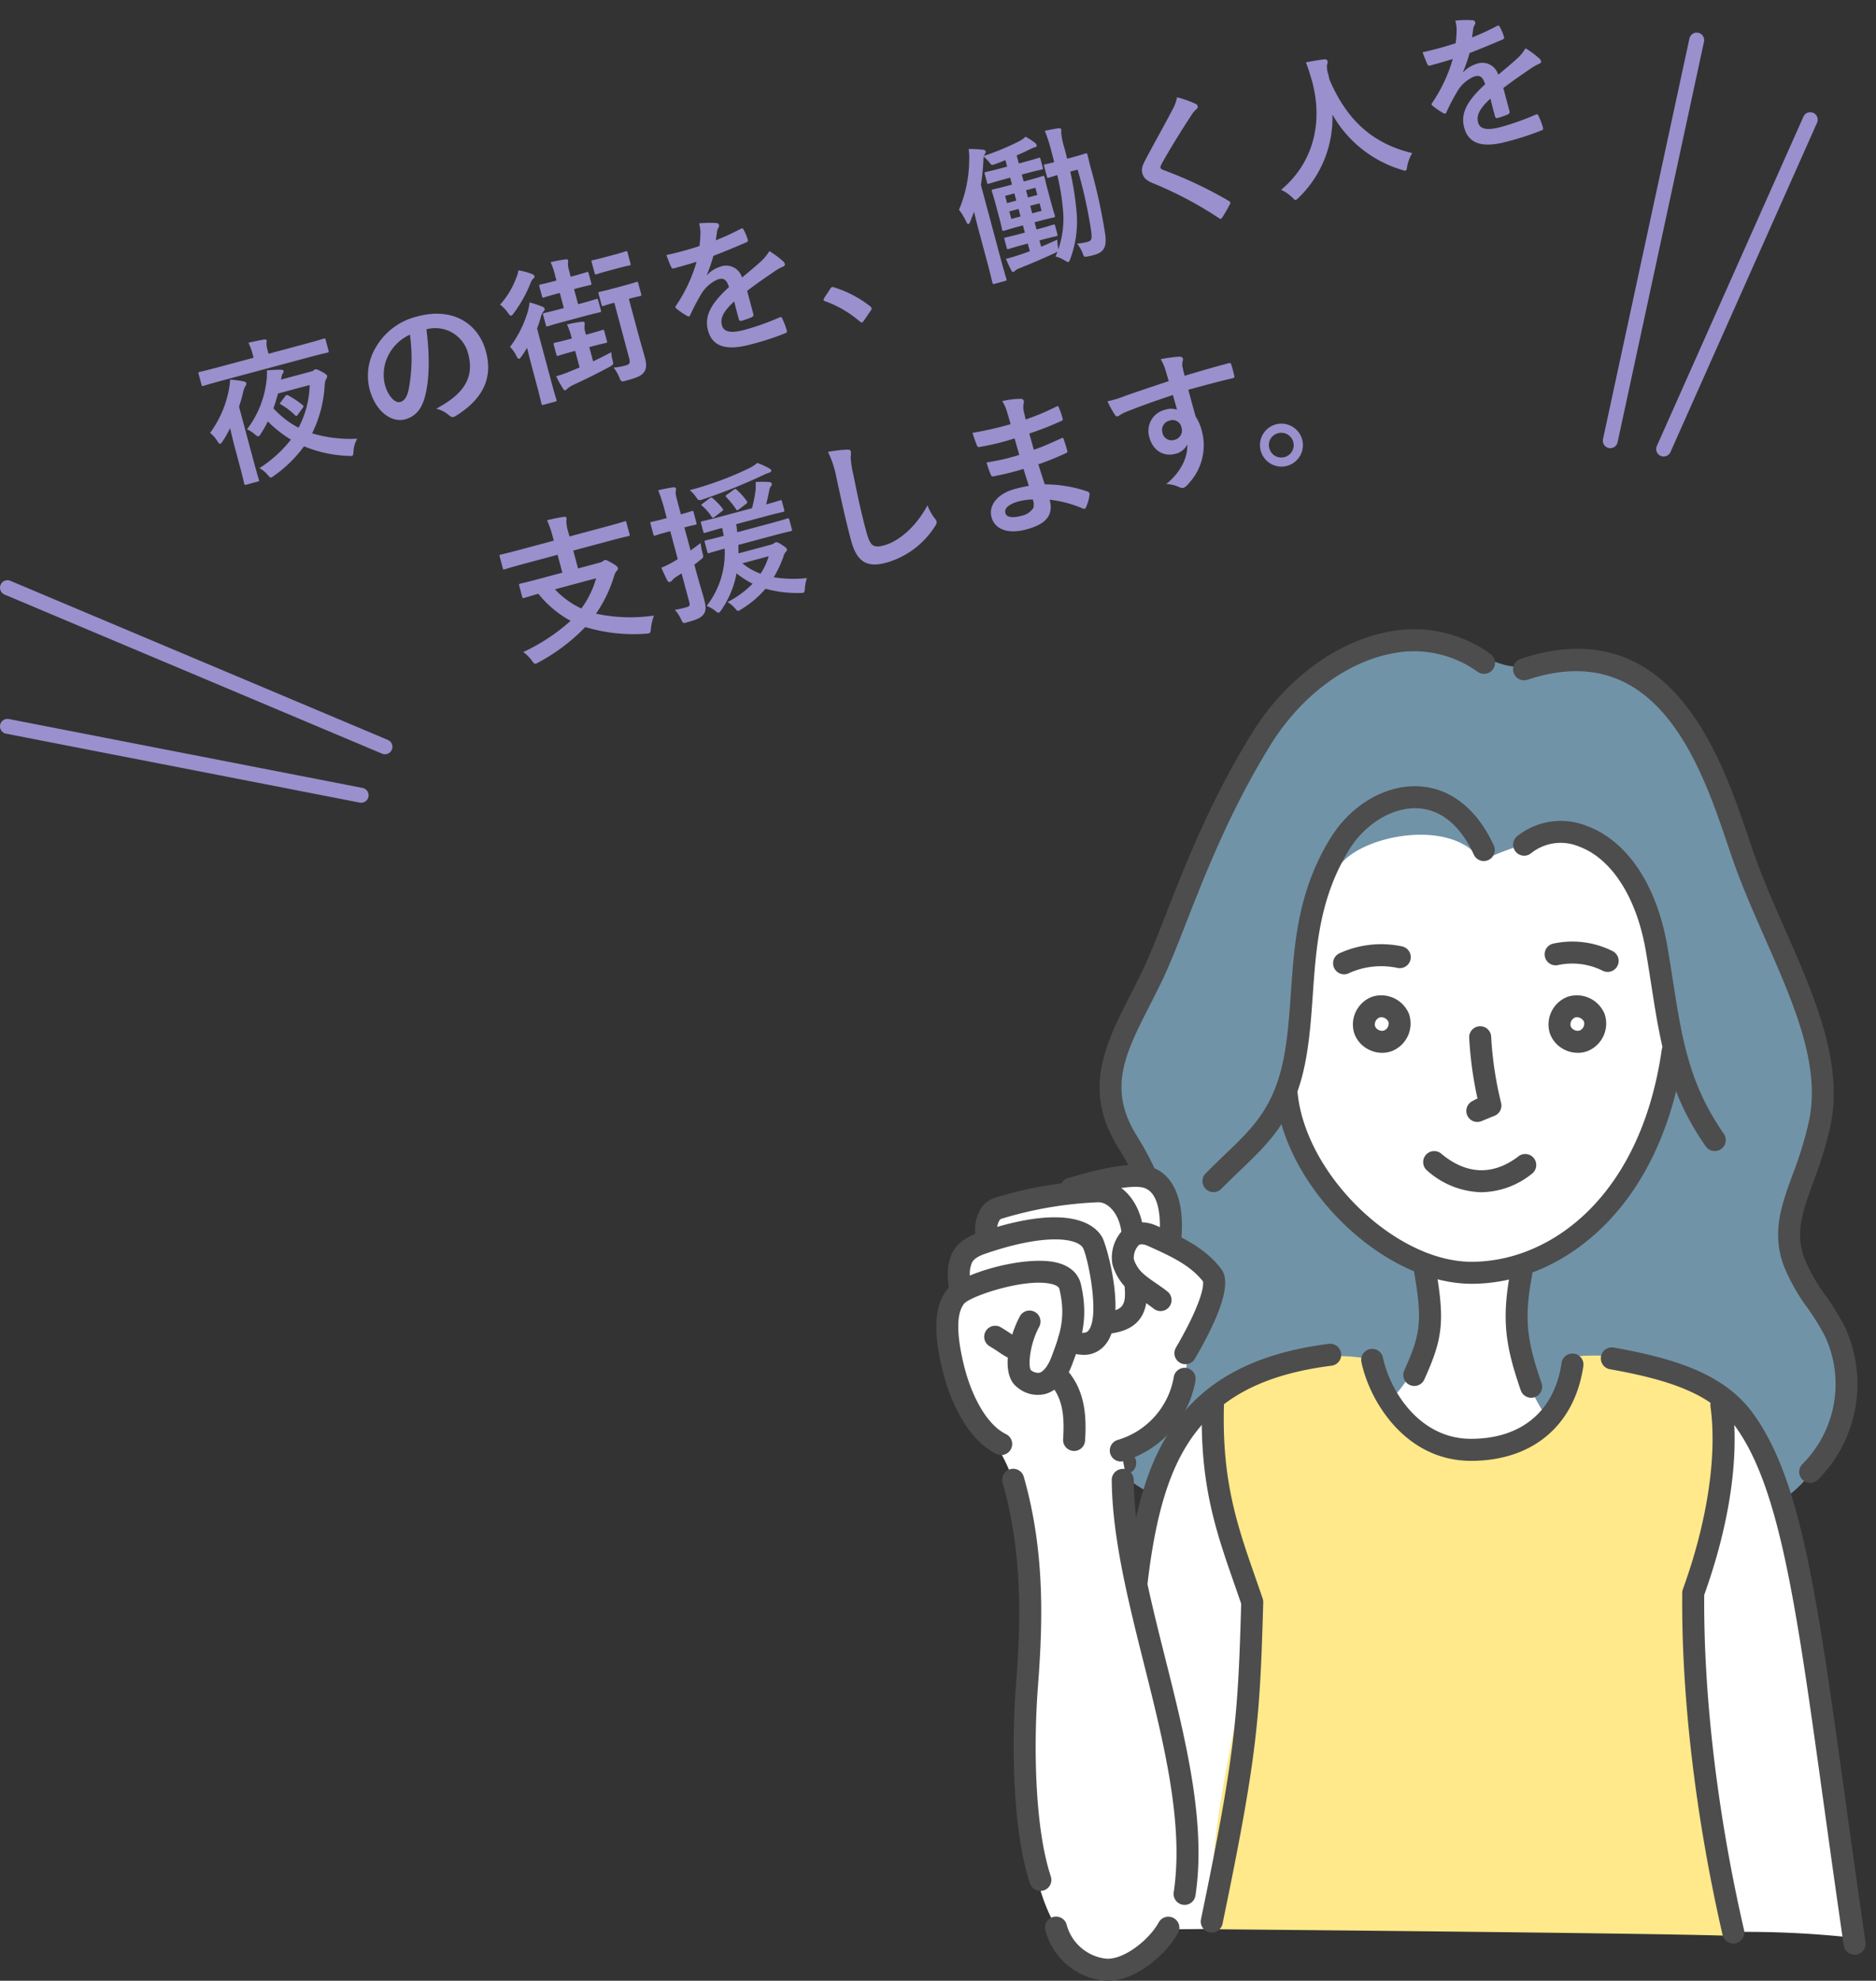
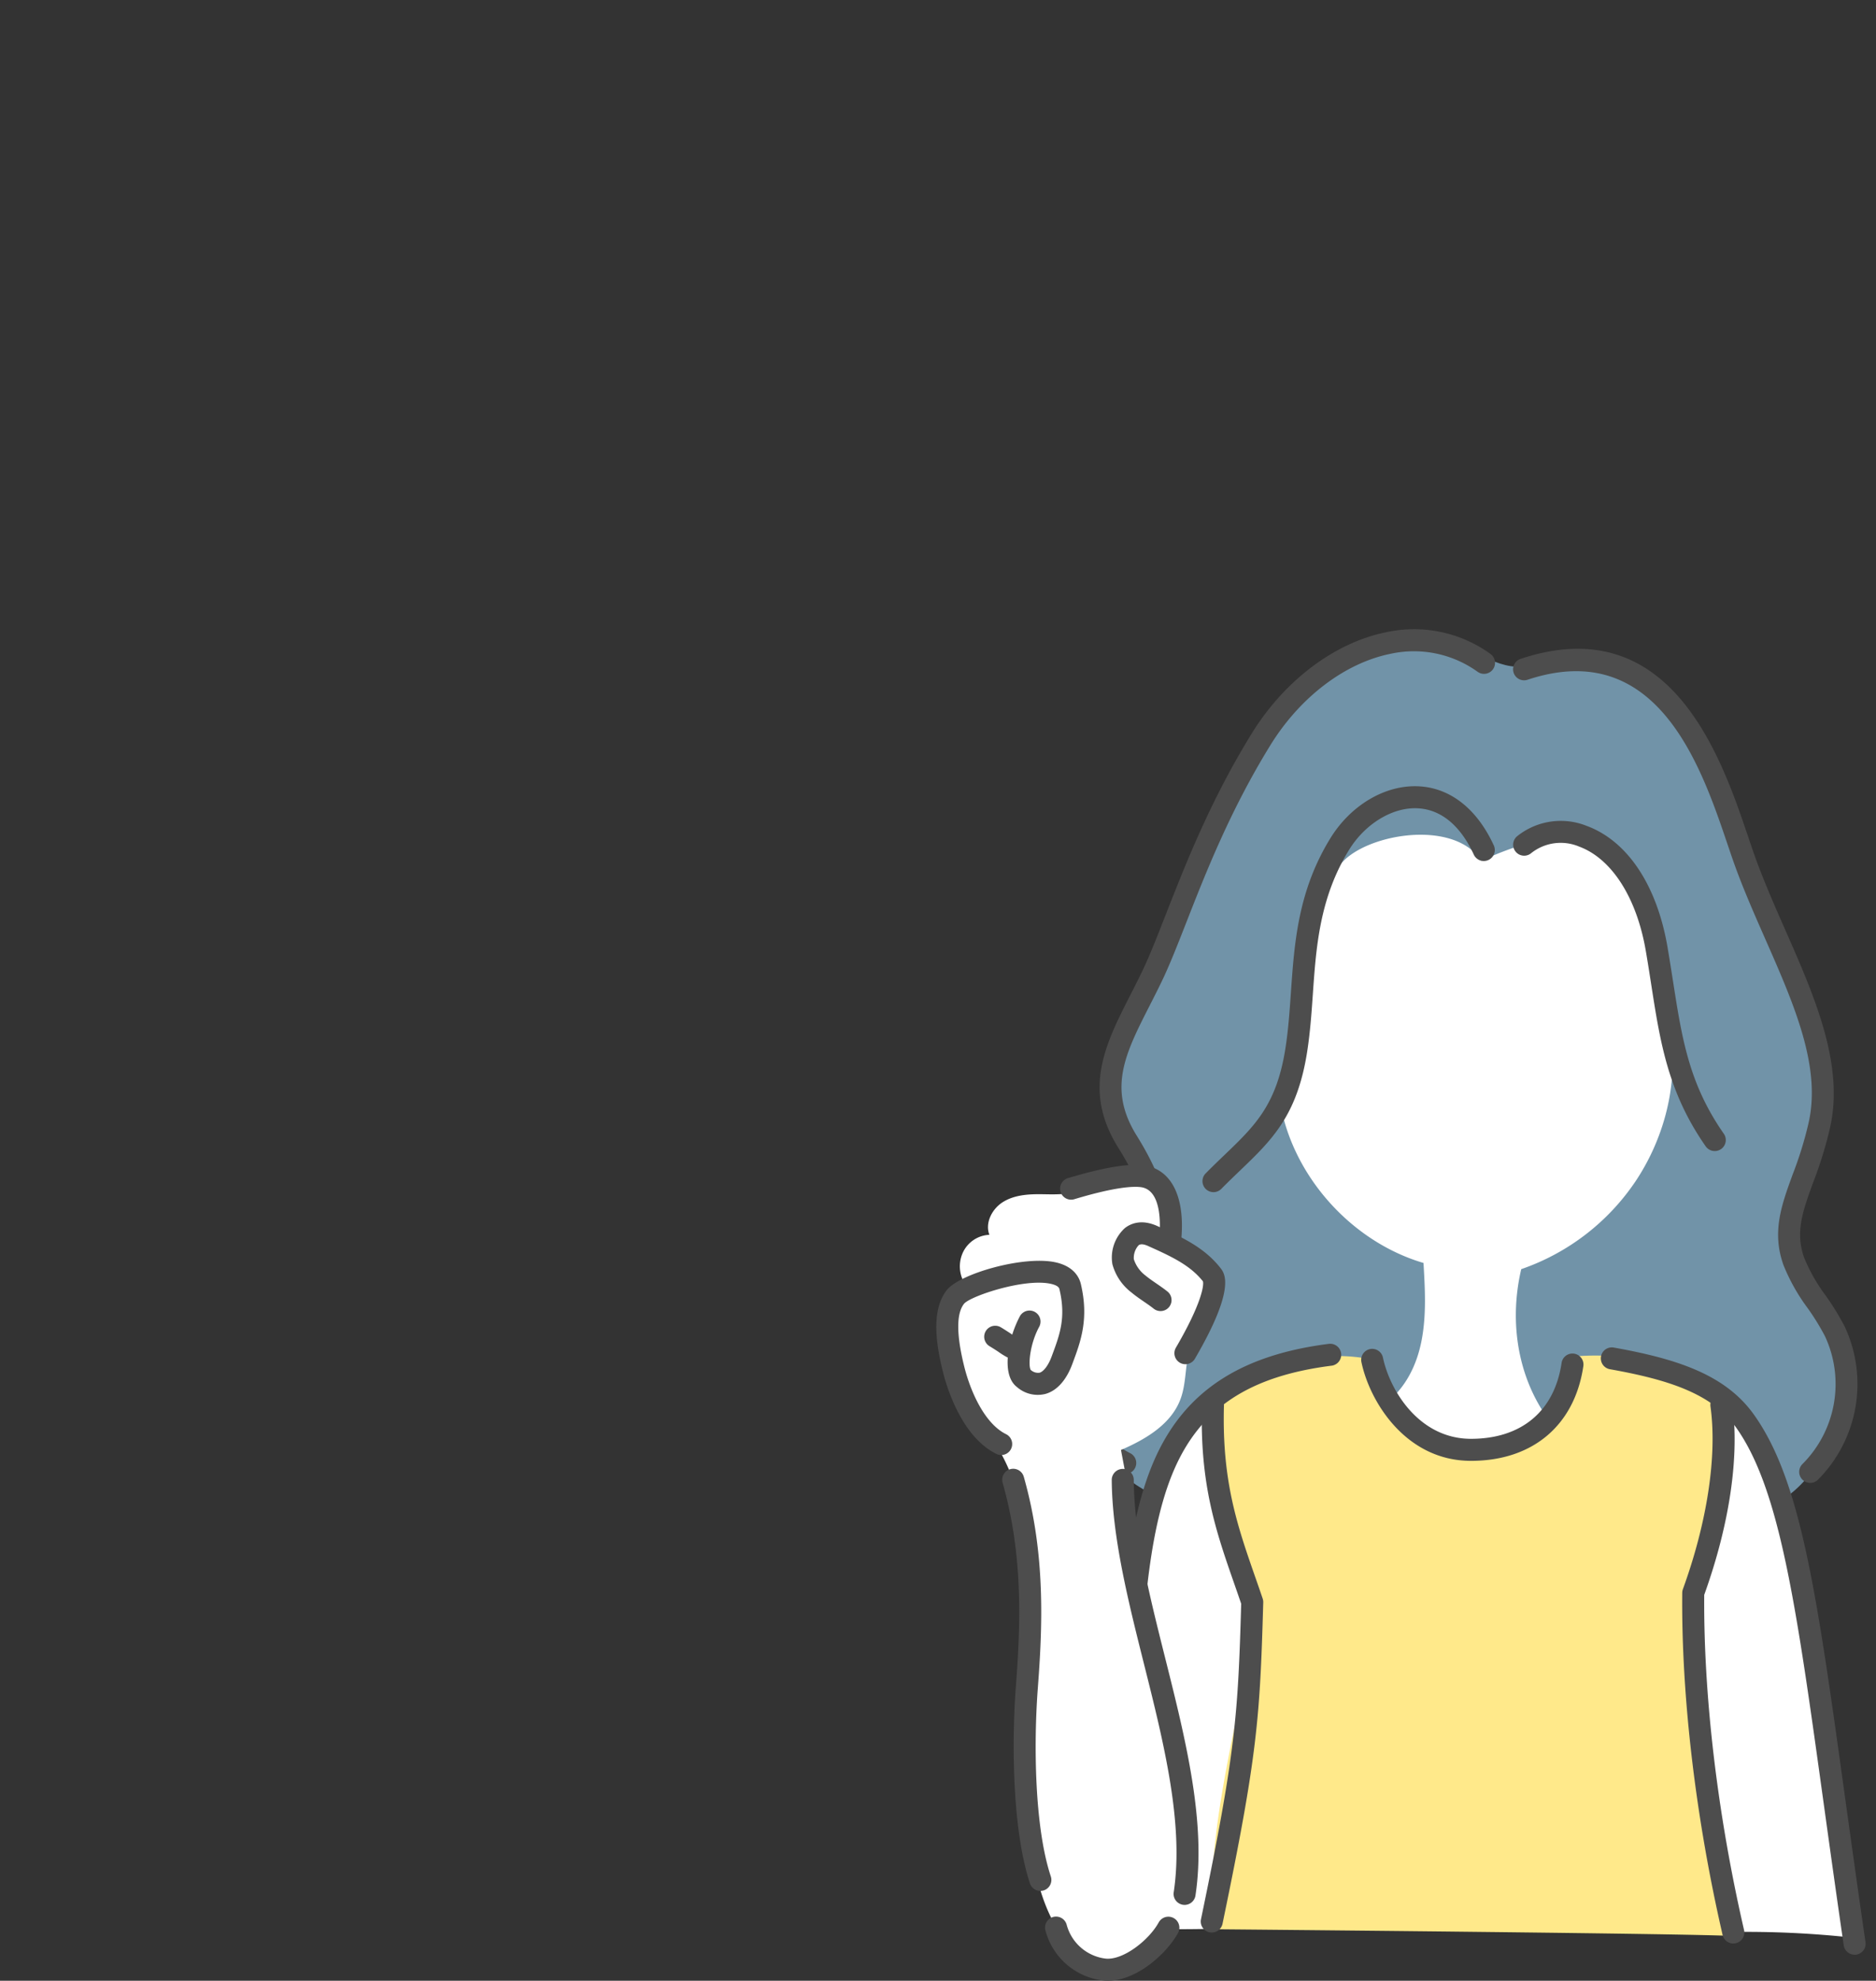
<svg xmlns="http://www.w3.org/2000/svg" width="377.448" height="398.383">
  <rect width="100%" height="100%" fill="#333333" stroke="none" />
  <path d="M357.13 302.523c8.8-4.792 13.446-15.346 13.123-25.363s-4.93-19.475-10.9-27.527c-1.629-7.781 4.176-15.337 6.238-23.084 1.949-7.321.474-15.157-2.155-22.262s-6.379-13.746-9.187-20.782c-4.283-10.728-6.371-22.346-11.841-32.522s-15.74-19.065-27.25-18.1c-3.748.314-7.464 1.653-11.185 1.1-2.924-.436-5.537-2-8.3-3.066-10.203-3.941-22.154-.643-30.771 6.096s-14.394 16.448-19.041 26.351-8.383 20.267-13.947 29.684c-4.082 9.222-8.558 19.134-6.754 29.1 1.526 8.426 7.439 15.841 7.6 24.4.259 13.847-14.5 25.08-12.874 38.835.87 7.383 7.074 13.809 14.91 16.231l96.574 5.037c9.338.487 18.851-.366 25.76-4.127" fill="#7193a8" />
  <path d="M298.032 173.116c-5.925-9.152-26.111-4.87-29.153 2.08-2.628 6-6.293 11.346-6.927 15.857-1.67 11.848.684 17.812-4.669 28.829 1.867 15.76 14.2 29.749 29.123 34.135.3 5.092.588 10.243-.324 15.26s-3.161 9.971-7.76 13.354a20.061 20.061 0 0 0 15.931 13.343 19.393 19.393 0 0 0 18.79-8.621c-7.148-8.3-9.732-20.3-6.973-32.09a45.606 45.606 0 0 0 23.048-17.748c5.469-8.218 8.139-18.263 7.223-27.285-.16-7.244-.325-14.528-1.673-21.646s-5.2-11.534-10.329-16.657c-6.3-6.3-17.474-2.81-26.306 1.188M248.967 387.78q-12.485.5-24.98-.051c1.353-19.381 2.385-38.429 3.417-57.475.473-8.713.954-17.494 3.128-25.944s6.183-16.652 13.3-22.49a150.627 150.627 0 0 0 4.25 26.753 118.529 118.529 0 0 1 2.847 12.391 85.113 85.113 0 0 1 .335 15.017c-.62 16.882-1.239 33.765-2.3 51.8M372.647 389.703a196.937 196.937 0 0 0-24.464-1.123 187.69 187.69 0 0 1-6.949-65.624 143.147 143.147 0 0 0 5.761-42.106c5.55 7.041 9.191 15.431 11.655 24.05s3.8 17.516 5.125 26.382c2.88 19.213 5.758 38.427 8.871 58.427" fill="#fff" />
  <path d="M275.927 273.42c-11.523-2.351-24.116 1.469-31.688 10.3a61.245 61.245 0 0 0 8.889 40.01c-3.685 21.267-10.269 42.72-9.324 64.29 0 0 104.18.919 105.455 1.429a412.614 412.614 0 0 1-9.406-67.672c4.706-13.145 7.065-27.128 6.3-40.3-3.557-3.906-8.551-6.271-13.682-7.525a50.812 50.812 0 0 0-15.2-1.175 20.929 20.929 0 0 1-30.687 17.151 19.961 19.961 0 0 1-10.657-16.508" fill="#ffe98a" />
-   <path d="M296.066 258.204c-17.529 0-37.4-19.063-39.372-37.77a2.213 2.213 0 1 1 4.4-.465c1.734 16.431 19.708 33.809 34.972 33.809 15.982 0 34.011-13.165 38.263-42.574a2.213 2.213 0 1 1 4.38.634c-2.106 14.563-7.74 26.665-16.295 35-7.525 7.33-16.883 11.367-26.348 11.367" fill="#4d4d4d" />
  <path d="M364.212 298.246a2.214 2.214 0 0 1-1.548-3.8 22.757 22.757 0 0 0 4.523-25.684 48.011 48.011 0 0 0-3.516-5.7 38.606 38.606 0 0 1-4.838-8.617c-2.38-6.651-.41-12.045 1.87-18.29a75.213 75.213 0 0 0 3.132-10.1c2.69-11.4-2.832-23.945-8.678-37.224-2.282-5.182-4.642-10.541-6.512-15.889-.344-.984-.7-2.047-1.083-3.169-5.29-15.611-14.137-41.753-40.258-33.044a2.214 2.214 0 0 1-1.4-4.2c30.301-10.105 40.414 19.776 45.846 35.833.375 1.109.73 2.155 1.07 3.126 1.811 5.186 4.136 10.464 6.383 15.567 5.883 13.362 11.968 27.18 8.943 39.988a79.907 79.907 0 0 1-3.29 10.642c-2.148 5.883-3.7 10.134-1.859 15.282a34.693 34.693 0 0 0 4.329 7.613 52.076 52.076 0 0 1 3.827 6.232 27.291 27.291 0 0 1-5.392 30.808 2.209 2.209 0 0 1-1.548.631M226.398 296.464a2.209 2.209 0 0 1-1-.239c-12.049-6.1-8-16.871-6.674-20.407a43.592 43.592 0 0 1 5.184-9.106 60.111 60.111 0 0 0 3.487-5.513c6.376-11.915 3.744-20.558-2.569-30.633-7.04-11.531-2.371-20.688 2.572-30.388.789-1.548 1.6-3.15 2.4-4.8 1.469-3.051 2.992-6.938 4.757-11.44 4.009-10.226 9-22.959 17.266-36.371 6.589-10.689 16.715-18.321 27.081-20.408a26.26 26.26 0 0 1 20.97 4.36 2.213 2.213 0 0 1-2.575 3.6 21.961 21.961 0 0 0-17.522-3.622c-9.186 1.854-18.228 8.728-24.188 18.4-8.058 13.066-12.971 25.591-16.912 35.656-1.8 4.585-3.351 8.542-4.89 11.744-.815 1.7-1.644 3.321-2.444 4.892-4.927 9.669-8.487 16.654-2.747 26.045 8.216 13.119 9 23.281 2.705 35.054a64.806 64.806 0 0 1-3.731 5.921 39.741 39.741 0 0 0-4.7 8.165c-2.067 5.5-2.948 11.116 4.529 14.9a2.214 2.214 0 0 1-1 4.189" fill="#4d4d4d" />
  <path d="M244.149 239.775a2.214 2.214 0 0 1-1.578-3.766c1.333-1.353 2.6-2.569 3.827-3.744 6.015-5.767 10.362-9.936 12.176-21.1.612-3.777.875-7.553 1.155-11.55.7-10.037 1.425-20.416 7.928-31 4.152-6.76 11.2-10.877 17.963-10.456 6.287.381 11.6 4.612 14.947 11.915a2.214 2.214 0 0 1-4.025 1.844c-2.674-5.829-6.543-9.059-11.188-9.34-5.077-.313-10.666 3.051-13.926 8.354-5.934 9.661-6.621 19.489-7.284 28.994-.272 3.921-.557 7.974-1.2 11.949-2.05 12.627-7.096 17.463-13.483 23.587-1.2 1.153-2.448 2.346-3.735 3.654a2.211 2.211 0 0 1-1.578.66M345.004 231.508a2.211 2.211 0 0 1-1.817-.943c-7.591-10.872-9.156-20.924-10.966-32.564-.338-2.166-.686-4.408-1.087-6.745-1.837-10.732-6.867-18.583-13.454-21a9.531 9.531 0 0 0-9.654 1.374 2.213 2.213 0 0 1-2.839-3.393 14.021 14.021 0 0 1 14.024-2.139c8.215 3.014 14.153 11.909 16.293 24.407.4 2.361.756 4.625 1.1 6.813 1.8 11.554 3.218 20.679 10.223 30.709a2.214 2.214 0 0 1-1.813 3.481" fill="#4d4d4d" />
-   <path d="M278.075 211.754a5.951 5.951 0 0 1-2.538-.579 5.855 5.855 0 0 1-3.071-3.363 5.967 5.967 0 0 1 3.606-7.339 6.031 6.031 0 0 1 7.42 3.472 5.968 5.968 0 0 1-3.4 7.439 5.661 5.661 0 0 1-2.017.371m1.232-2.44Zm-1.413-4.718a1.1 1.1 0 0 0-.368.059 1.523 1.523 0 0 0-.872 1.738 1.473 1.473 0 0 0 .767.782 1.428 1.428 0 0 0 1.1.072 1.516 1.516 0 0 0 .82-1.76 1.622 1.622 0 0 0-1.445-.89M317.429 211.754a5.951 5.951 0 0 1-2.538-.579 5.867 5.867 0 0 1-3.071-3.363 5.97 5.97 0 0 1 3.608-7.341 6.036 6.036 0 0 1 7.42 3.477 5.969 5.969 0 0 1-3.4 7.439 5.654 5.654 0 0 1-2.017.371m1.232-2.44Zm-1.415-4.721a1.091 1.091 0 0 0-.366.059 1.516 1.516 0 0 0-.872 1.736 1.463 1.463 0 0 0 .767.783 1.425 1.425 0 0 0 1.1.072 1.516 1.516 0 0 0 .82-1.76 1.62 1.62 0 0 0-1.445-.89M297.238 225.657a2.213 2.213 0 0 1-1.094-4.138l.616-.349a2.29 2.29 0 0 1 .509-.21 75.7 75.7 0 0 1-1.668-12.194 2.213 2.213 0 1 1 4.419-.243 71.58 71.58 0 0 0 2 13.308 2.21 2.21 0 0 1-1.307 2.576l-2.633 1.079a2.212 2.212 0 0 1-.839.166M298.081 239.793a16.988 16.988 0 0 1-10.918-4.338 2.215 2.215 0 1 1 2.839-3.4c5.055 4.228 10.412 4.41 15.495.528a2.214 2.214 0 1 1 2.685 3.52 16.567 16.567 0 0 1-10.1 3.687M323.45 195.48a2.217 2.217 0 0 1-.993-.235 13.658 13.658 0 0 0-9.024-1.133 2.213 2.213 0 0 1-.947-4.323 18.117 18.117 0 0 1 11.959 1.5 2.214 2.214 0 0 1-.995 4.193M270.43 195.957a2.214 2.214 0 0 1-.921-4.228 20.169 20.169 0 0 1 12.58-1.383 2.214 2.214 0 1 1-.94 4.327 15.7 15.7 0 0 0-9.8 1.083 2.2 2.2 0 0 1-.918.2M284.552 278.753a2.214 2.214 0 0 1-2.014-3.13c3.419-7.519 3.66-10.206 1.848-20.539a2.214 2.214 0 0 1 4.362-.763c1.973 11.256 1.646 14.715-2.179 23.134a2.214 2.214 0 0 1-2.017 1.3M308.068 281.127a2.21 2.21 0 0 1-2.093-1.493c-3.006-8.741-3.958-14.015-2.057-24.03a2.213 2.213 0 0 1 4.349.826c-1.7 8.965-1.019 13.3 1.894 21.764a2.215 2.215 0 0 1-2.093 2.933" fill="#4d4d4d" />
  <path d="M295.964 293.817c-13.091 0-20.352-11.848-22.038-19.813a2.213 2.213 0 1 1 4.329-.918c1.388 6.554 7.251 16.3 17.709 16.3 10.138 0 16.779-5.552 18.22-15.232a2.213 2.213 0 1 1 4.377.653c-1.776 11.91-10.224 19.01-22.597 19.01M223.969 390.895c-.075 0-.154 0-.232-.011a2.213 2.213 0 0 1-1.971-2.431c1.449-13.95 2.072-27.446 2.621-39.354 1.032-22.393 1.925-41.733 7.771-55.24 5.977-13.8 17.165-21.293 35.212-23.574a2.214 2.214 0 0 1 .555 4.393c-16.563 2.092-26.338 8.553-31.705 20.94-5.524 12.764-6.4 31.727-7.411 53.684-.552 11.968-1.177 25.532-2.641 39.609a2.214 2.214 0 0 1-2.2 1.984M373.144 393.152a2.212 2.212 0 0 1-2.187-1.894c-1.532-10.476-2.885-20.245-4.081-28.862-5.434-39.192-8.713-62.848-17.588-75.3-4.858-6.819-13.643-9.61-25.339-11.7a2.214 2.214 0 1 1 .78-4.358c12.764 2.286 22.437 5.456 28.164 13.494 9.506 13.34 12.654 36.045 18.367 77.263 1.2 8.612 2.549 18.371 4.075 28.831a2.213 2.213 0 0 1-1.87 2.51 2.11 2.11 0 0 1-.322.024" fill="#4d4d4d" />
  <path d="M243.807 388.684a2.213 2.213 0 0 1-2.17-2.665c6.946-33.451 7.44-40.928 8.088-63.46-.445-1.307-.89-2.58-1.326-3.831-3.772-10.807-7.027-20.142-6.567-36.214a2.213 2.213 0 0 1 2.21-2.15h.064a2.213 2.213 0 0 1 2.151 2.273c-.436 15.258 2.694 24.236 6.32 34.629.484 1.381.975 2.79 1.467 4.241a2.229 2.229 0 0 1 .118.776c-.664 23.156-1.127 30.617-8.191 64.634a2.215 2.215 0 0 1-2.164 1.764M348.741 390.896a2.215 2.215 0 0 1-2.155-1.716c-5.434-23.585-8.319-48.026-8.123-68.823a2.224 2.224 0 0 1 .134-.736c4.9-13.478 6.922-26.869 5.548-36.742a2.214 2.214 0 1 1 4.386-.609c1.477 10.629-.528 24.291-5.644 38.5-.156 20.379 2.687 44.3 8.012 67.41a2.216 2.216 0 0 1-2.159 2.711" fill="#4d4d4d" />
  <path d="M217.438 393.65c-10.283-9.094-10.465-25.589-11.179-37.036a274.318 274.318 0 0 1 .061-34.734c.752-11.444-.177-23.583-7.2-33.118a26.393 26.393 0 0 1-7.346-14.649 25.024 25.024 0 0 1 2.61-15.523 6.644 6.644 0 0 1-.651-6.677 6.167 6.167 0 0 1 5.331-3.558c-.925-2.405.539-5.221 2.723-6.589s4.881-1.594 7.459-1.578 5.2.232 8.432-.782a28.35 28.35 0 0 1 7.946-3.6c2.85-.631 6.072-.278 8.286 1.626a8.931 8.931 0 0 1 2.837 5.848 37.725 37.725 0 0 1-.322 6.718 26.74 26.74 0 0 1 5.383 4.382 9 9 0 0 1 2.431 6.328c-.246 3.562-3.207 6.289-4.522 9.609-1.377 3.474-.89 7.453-2.161 10.967-1.8 4.973-6.672 8.04-12.018 10.346q5.7 30.125 11.383 60.25c1.024 5.427 2.052 10.914 1.767 16.429s-.894 19.2-4.145 21.76c-4.34 3.415-13.023 7.194-17.106 3.584" fill="#fff" />
  <path d="M204.853 273.795a2.212 2.212 0 0 1-.666-.1 15.051 15.051 0 0 1-3.362-1.843 50.047 50.047 0 0 0-1.725-1.091 2.214 2.214 0 0 1 2.258-3.809c.647.384 1.28.8 1.881 1.188a14.6 14.6 0 0 0 2.275 1.33 2.214 2.214 0 0 1-.664 4.325" fill="#4d4d4d" />
  <path d="M201.443 292.646a2.193 2.193 0 0 1-.973-.228c-7.045-3.461-10.024-13.546-10.769-16.556-1.251-5.044-2.525-12.238.822-16.422 2.64-3.292 15.513-6.977 21.907-5.539 3.683.829 4.733 3.077 5.033 4.342 1.661 7.034-.028 11.571-1.662 15.955l-.1.265c-.673 1.81-2.256 4.982-5.292 5.874a6.338 6.338 0 0 1-5.756-1.329c-1.583-1.182-2.209-3.551-1.806-6.85a21.95 21.95 0 0 1 2.372-7.462 2.214 2.214 0 0 1 3.885 2.122c-1.909 3.49-2.266 7.777-1.731 8.7a2.173 2.173 0 0 0 1.787.576c.826-.243 1.765-1.488 2.392-3.172l.1-.265c1.594-4.281 2.856-7.663 1.5-13.393-.1-.445-.642-.787-1.6-1.019-5.234-1.263-16.24 2.4-17.579 3.967-1.57 1.962-1.563 6.2.018 12.591 1.3 5.234 4.191 11.565 8.424 13.647a2.214 2.214 0 0 1-.978 4.2m5.953-17.095Z" fill="#4d4d4d" />
-   <path d="M217.986 272.5a9.719 9.719 0 0 1-3.785-.872 2.213 2.213 0 1 1 1.729-4.075c1.482.629 2.486.679 2.985.149 2.466-2.63.029-14.62-1.008-16.685-1.048-1.885-7.176-3.148-19.719 1.157-2.372.815-2.65 1.747-2.768 2.146l-.044.149c-.232.771-.471 1.567.061 5.064a2.214 2.214 0 0 1-4.377.666c-.631-4.152-.353-5.574.075-7l.04-.134c.7-2.369 2.527-4.027 5.576-5.076 18.594-6.379 23.7-1.5 25.032.894.851 1.53 5.243 16.418.445 21.757a5.5 5.5 0 0 1-4.242 1.863" fill="#4d4d4d" />
-   <path d="M222.67 268.271a2.213 2.213 0 0 1-.193-4.417c3.378-.3 4.125-1.284 3.8-5a2.214 2.214 0 0 1 4.412-.379c.333 3.875-.118 9.1-7.825 9.791a2.202 2.202 0 0 1-.2.007M198.788 251.664a2.212 2.212 0 0 1-2-1.263 8.245 8.245 0 0 1 .108-6.479 5.259 5.259 0 0 1 3.314-3.027 80.744 80.744 0 0 1 20.608-3.507c4.726-.153 8.7 4.3 9.257 10.357a2.212 2.212 0 1 1-4.406.408c-.366-3.946-2.672-6.343-4.63-6.343h-.077a76.7 76.7 0 0 0-19.563 3.349c-.116.033-.307.228-.474.6a3.918 3.918 0 0 0-.14 2.742 2.214 2.214 0 0 1-1.048 2.95 2.243 2.243 0 0 1-.949.215M216.107 291.83q-.072 0-.143-.006a2.211 2.211 0 0 1-2.067-2.35c.309-4.794-.079-8.575-2.981-11.455a2.213 2.213 0 0 1 3.119-3.141c4.338 4.3 4.6 9.938 4.279 14.881a2.212 2.212 0 0 1-2.207 2.071M225.5 293.949a2.214 2.214 0 0 1-.669-4.323 16.03 16.03 0 0 0 11.327-12.646 2.214 2.214 0 1 1 4.356.787 20.566 20.566 0 0 1-14.343 16.078 2.184 2.184 0 0 1-.671.1" fill="#4d4d4d" />
  <path d="M238.499 274.381a2.215 2.215 0 0 1-1.909-3.33c5.18-8.873 5.681-12.6 5.432-13.345-2.461-3.1-5.966-4.833-10.636-6.924a4.649 4.649 0 0 1-.189-.081c-.984-.484-1.7-.565-2.115-.239a3.767 3.767 0 0 0-.956 2.806 6.687 6.687 0 0 0 2.342 3.276c.679.565 1.42 1.074 2.207 1.613.708.485 1.44.989 2.159 1.558a2.213 2.213 0 1 1-2.742 3.473c-.6-.474-1.239-.914-1.916-1.377-.837-.574-1.7-1.166-2.536-1.863a10.639 10.639 0 0 1-3.829-5.686 8 8 0 0 1 2.506-7.255c1.043-.828 3.294-1.962 6.716-.333a.77.77 0 0 1 .092.039c5.142 2.3 9.32 4.373 12.413 8.3.87 1.105 3.18 4.042-5.125 18.268a2.215 2.215 0 0 1-1.914 1.1" fill="#4d4d4d" />
  <path d="M235.409 251.882a2.239 2.239 0 0 1-.246-.013 2.215 2.215 0 0 1-1.957-2.444c.259-2.345.761-10.048-3.647-10.651-1.379-.191-4.958-.129-13.415 2.422a2.213 2.213 0 0 1-1.276-4.239c7.062-2.128 12.205-2.994 15.293-2.571 5.651.776 8.433 6.58 7.446 15.526a2.214 2.214 0 0 1-2.2 1.97M209.323 380.321a2.213 2.213 0 0 1-2.1-1.517c-3.508-10.579-3.708-27.99-2.826-39.69.914-12.021 1.537-26.084-2.663-40.858a2.213 2.213 0 1 1 4.257-1.21c4.4 15.475 3.764 30 2.823 42.4-.857 11.287-.688 28 2.609 37.96a2.213 2.213 0 0 1-2.1 2.909M238.339 383.128a2.042 2.042 0 0 1-.333-.026 2.212 2.212 0 0 1-1.857-2.519c2.082-13.788-2.025-30.155-6-45.985-3.139-12.51-6.387-25.449-6.468-36.93a2.215 2.215 0 0 1 2.2-2.229h.015a2.214 2.214 0 0 1 2.214 2.2c.075 10.951 3.115 23.06 6.333 35.883 4.079 16.253 8.3 33.057 6.081 47.724a2.216 2.216 0 0 1-2.187 1.883M222.907 398.382a9 9 0 0 1-.943-.05 13.616 13.616 0 0 1-11.609-10.011 2.212 2.212 0 1 1 4.241-1.26 9.267 9.267 0 0 0 7.841 6.868c3.509.379 8.728-3.687 10.706-7.3a2.215 2.215 0 0 1 3.884 2.13c-2.306 4.2-8.345 9.625-14.119 9.625" fill="#4d4d4d" />
  <g fill="#9a90cd">
-     <path d="M56.531 80.822c-.256.317-.299.39-.013.531a13.24 13.24 0 0 1 2.81 2.136c.125.121.207.193.322.162.087-.024.159-.105.273-.26l.974-1.348c.227-.31.249-.346.005-.56a17.557 17.557 0 0 0-2.915-1.953.405.405 0 0 0-.329-.067.512.512 0 0 0-.28.23Zm.011-4.477.081-.394a2.474 2.474 0 0 1 .27-.849.5.5 0 0 0 .144-.504c-.039-.145-.15-.209-.404-.234a27.083 27.083 0 0 0-2.946.138 10.815 10.815 0 0 1-.066 2.068 19.608 19.608 0 0 1-3.932 9.782 5.58 5.58 0 0 1 1.575 1.007c.362.307.582.434.756.388.145-.04.288-.202.5-.57a24.255 24.255 0 0 0 1.37-2.417 24.103 24.103 0 0 0 4.648 3.662 25.486 25.486 0 0 1-6.35 5.741 5.173 5.173 0 0 1 1.622 1.304c.401.452.542.632.745.577a2.663 2.663 0 0 0 .612-.381 26.136 26.136 0 0 0 6-5.895A25.753 25.753 0 0 0 70.1 91.69a2.3 2.3 0 0 0 .713-.005c.26-.07.286-.325.312-.922a5.786 5.786 0 0 1 .75-2.531 26.781 26.781 0 0 1-9.08-1.076 24.776 24.776 0 0 0 2.524-9.591 3.017 3.017 0 0 1 .319-1.36.867.867 0 0 0 .179-.607c-.055-.202-.299-.417-.952-.77-.948-.522-1.277-.59-1.45-.543a.853.853 0 0 0-.317.21 1.316 1.316 0 0 1-.528.234Zm5.761 1.096a19.381 19.381 0 0 1-2.234 8.582 18.142 18.142 0 0 1-5.051-3.895c.354-.996.65-1.976.91-2.977Zm-.13-5.587c2.607-.7 3.521-.882 3.695-.929.29-.078.311-.114.233-.404l-.59-2.203c-.07-.26-.107-.282-.397-.204-.173.047-1.056.345-3.664 1.045l-7.42 1.989-.162-.609a4.41 4.41 0 0 1-.244-1.488c-.018-.181.073-.423.026-.597-.03-.116-.244-.214-.512-.173a57.533 57.533 0 0 0-3.148.657 13.038 13.038 0 0 1 .887 2.496l.14.522-7.13 1.911c-2.636.707-3.521.883-3.695.93-.29.077-.311.114-.241.374l.59 2.203c.078.29.115.31.404.233.174-.046 1.028-.337 3.665-1.045ZM48.233 93.67c.622 2.318.851 3.406.898 3.58.078.29.114.31.433.225l2.29-.613c.29-.078.31-.115.233-.405-.04-.145-.392-1.23-1.014-3.549l-2.976-11.1c.283-.914.566-1.828.783-2.756a5.077 5.077 0 0 1 .472-1.37c.156-.227.27-.382.215-.585-.062-.232-.246-.338-.603-.397a18.066 18.066 0 0 0-2.67-.34 12.501 12.501 0 0 1-.229 1.924 21.35 21.35 0 0 1-3.796 8.784 6.467 6.467 0 0 1 1.582 1.844c.194.258.32.38.464.341.116-.031.288-.201.508-.54a23.403 23.403 0 0 0 1.477-2.601c.266 1.109.542 2.37.79 3.298Zm37.678-27.467a6.815 6.815 0 0 1 8.294 4.983c1.468 5.478-1.842 8.54-6.429 11.012a6.364 6.364 0 0 1 2.518 1.282c.532.478.824.524 1.386.187 5.41-3.345 7.543-7.551 6.098-12.942-1.547-5.767-6.783-8.96-13.738-7.095a13.13 13.13 0 0 0-8.424 6.234 11.054 11.054 0 0 0-1.254 8.413c1.266 4.724 4.576 6.756 7.126 6.073 2.174-.583 3.37-2.146 4.033-4.654.923-3.509.928-8.356.274-13.462ZM82.48 67.31a34.281 34.281 0 0 1-.29 11.198c-.41 1.601-.947 2.149-1.7 2.35-.898.242-2.367-.949-3.082-3.615a8.64 8.64 0 0 1 .823-5.967 9.036 9.036 0 0 1 4.249-3.966Zm44.04-7.21c1.565-.42 2.073-.495 2.247-.541.29-.078.311-.115.226-.433l-.583-2.174c-.078-.29-.115-.31-.404-.233-.174.046-.651.236-2.448.718l-2.377.637c-1.767.474-2.305.556-2.478.603-.32.085-.34.122-.263.412l.583 2.173c.086.32.122.34.441.255.145-.039.622-.23 2.129-.633l3 11.186c.24.899.107 1.214-.675 1.424a13.22 13.22 0 0 1-2.46.442 8.093 8.093 0 0 1 1.147 1.96c.372.925.401.917 1.3.676 2.289-.613 3.12-.991 3.625-1.655.606-.753.552-1.763.203-3.068-.319-1.188-.758-2.592-1.581-5.664Zm-10.733-2.031c2.115-.567 2.769-.68 2.942-.727.29-.078.311-.114.234-.404l-.529-1.97c-.077-.29-.114-.312-.404-.234-.174.046-.796.275-2.911.843l-.29.077-.303-1.13a5.608 5.608 0 0 1-.26-1.546 1.4 1.4 0 0 0 .02-.626c-.047-.174-.252-.243-.542-.165a24.77 24.77 0 0 0-2.96.545 15.172 15.172 0 0 1 .927 2.764l.249.927-.29.078c-2.086.56-2.74.673-2.913.72-.29.077-.311.114-.234.403l.529 1.971c.077.29.114.311.404.233.174-.046.796-.275 2.882-.835l.29-.077.816 3.043-.696.186c-2.26.606-3.029.75-3.232.805-.29.077-.31.114-.233.404l.551 2.057c.07.261.107.283.397.205.203-.055.912-.307 3.172-.913l4.086-1.095c2.29-.614 3-.743 3.175-.79.29-.077.31-.114.24-.375l-.55-2.057c-.079-.29-.115-.311-.405-.234-.174.047-.854.292-3.143.905l-.493.132-.816-3.042Zm3.094 11.658c2.145-.575 2.827-.696 3-.743.29-.077.312-.114.226-.433l-.52-1.942c-.078-.29-.115-.31-.404-.233-.174.047-.825.283-2.97.858l-.319.086-.14-.522a3.29 3.29 0 0 1-.152-1.264 1.532 1.532 0 0 0 .019-.626c-.047-.174-.252-.243-.579-.187a23.829 23.829 0 0 0-2.96.546 14.69 14.69 0 0 1 .91 2.582l.062.232-.405.109c-2.145.575-2.827.696-3 .742-.29.078-.312.115-.234.405l.52 1.941c.086.319.123.34.413.263.173-.047.824-.284 2.969-.859l.406-.108.893 3.332-2.154.888a19.43 19.43 0 0 1-2.561.873 22.303 22.303 0 0 0 1.389 2.517c.157.237.312.351.428.32a1.065 1.065 0 0 0 .488-.38 5.7 5.7 0 0 1 1.282-.778 125.18 125.18 0 0 0 7.152-3.564c.807-.465.829-.502.596-1.371a6.615 6.615 0 0 1-.238-1.583 80.665 80.665 0 0 1-3.666 1.853l-.77-2.869Zm-10.841 7.876c.622 2.319.851 3.407.898 3.58.077.29.114.312.404.234l2.376-.637c.29-.078.311-.115.234-.405-.04-.144-.392-1.23-1.014-3.549l-2.883-10.751a20.834 20.834 0 0 0 .755-2.284 2.941 2.941 0 0 1 .555-1.174c.222-.214.257-.317.202-.52-.062-.232-.209-.316-.561-.47a22.322 22.322 0 0 0-2.452-.803 12.632 12.632 0 0 1-.32 1.701 22.336 22.336 0 0 1-3.618 7.245 6.847 6.847 0 0 1 1.305 1.855c.204.412.374.584.548.537.116-.031.28-.23.507-.54.384-.538.731-1.097 1.078-1.656.267 1.11.595 2.45.844 3.377Zm-3.742-23.226a5.139 5.139 0 0 1-.454 1.551 16.345 16.345 0 0 1-3.228 5.339 7.058 7.058 0 0 1 1.6 1.683c.298.417.469.589.643.542.145-.039.287-.201.515-.51a26.615 26.615 0 0 0 3.32-5.923 2.668 2.668 0 0 1 .644-1.074.4.4 0 0 0 .189-.454c-.054-.203-.238-.31-.553-.442a13.493 13.493 0 0 0-2.676-.712Zm17.255-2.607c-1.623.435-2.102.502-2.276.548-.29.078-.31.115-.233.404l.59 2.203c.078.29.115.31.405.233.174-.046.622-.229 2.245-.664l2.086-.56c1.623-.434 2.102-.5 2.276-.547.261-.07.282-.107.205-.397l-.591-2.202c-.078-.29-.114-.311-.375-.241-.174.046-.622.229-2.245.664Zm28.768 6.731c2.191-1.674 3.904-2.817 5.61-3.989a9.595 9.595 0 0 1 1.65-.908c.275-.136.388-.29.326-.522a1.186 1.186 0 0 0-.403-.576 18.482 18.482 0 0 0-2.712-2.006 9.023 9.023 0 0 1-1.783 2.155c-1.276 1.15-2.726 2.346-3.716 3.171a3.313 3.313 0 0 0-4.375-2.182 5.97 5.97 0 0 0-2.657 1.676l-.044-.05a30.963 30.963 0 0 0 1.31-3.8c2.054-.8 4.46-1.786 6.549-2.688.39-.167.475-.314.368-.596a10.116 10.116 0 0 0-.849-2.008c-.128-.246-.238-.31-.541-.166a48.267 48.267 0 0 1-5.034 2.313c.138-.876.182-1.292.247-1.744a2.337 2.337 0 0 1 .306-.828.58.58 0 0 0 .087-.489.538.538 0 0 0-.48-.4 18.945 18.945 0 0 0-3.522.075 7.3 7.3 0 0 1 .272 1.822 23.12 23.12 0 0 1-.202 2.726 66.18 66.18 0 0 1-6.657 1.816c.32.846.723 1.887.934 2.327.144.304.27.425.53.355 1.71-.458 3.267-.907 4.614-1.33a30.66 30.66 0 0 1-4.13 8.811c-.114.155-.148.257-.117.373a.488.488 0 0 0 .186.23 14.272 14.272 0 0 0 2.164 1.47.6.6 0 0 0 .373.117c.116-.03.18-.141.278-.354a40.432 40.432 0 0 1 2.051-3.936 7.244 7.244 0 0 1 3.44-3.158c1.289-.408 1.792.078 2.275 1.533-3.77 3.434-4.965 5.929-4.219 8.71.902 3.362 3.803 4.106 8.556 2.832a53.365 53.365 0 0 0 7.086-2.304c.232-.062.294-.296.171-.636a13.428 13.428 0 0 0-.898-2.306c-.098-.253-.238-.31-.49-.21a51.276 51.276 0 0 1-7.061 2.514c-3.043.816-4.238.298-4.565-.92-.373-1.39.252-2.77 2.473-4.794.251 1.051.64 2.5.92 3.543.077.29.24.433.5.363a16.23 16.23 0 0 0 2.02-.697c.36-.158.495-.35.41-.669Zm15.49 1.47c-.098.212-.132.315-.109.402s.134.15.339.22a22.403 22.403 0 0 1 6.96 4.066c.208.193.34.22.484.181.087-.023.18-.141.336-.37l1.364-1.98c.177-.265.204-.397.165-.542-.03-.116-.083-.195-.32-.38a22.339 22.339 0 0 0-7.188-3.757.606.606 0 0 0-.423-.073.641.641 0 0 0-.373.348Zm48.89-28.05c-.157-.703-.343-1.399-.537-2.123a16.386 16.386 0 0 1-.648-2.995 5.122 5.122 0 0 0 0-.808c-.038-.145-.243-.214-.548-.195-.72.1-1.873.316-2.75.52a32.558 32.558 0 0 1 1.306 4.061c.202.753.404 1.507.57 2.24-1.188.318-1.639.376-1.784.415-.29.078-.31.115-.233.404l.552 2.058c.077.29.114.311.404.233.145-.038.543-.176 1.694-.516a47.436 47.436 0 0 1 1.191 7.57 18.613 18.613 0 0 1-1.002 7.383l-.069-.603a12.363 12.363 0 0 1-.118-1.366 115.088 115.088 0 0 1-3.25 1.43l-.342-1.275.376-.1c2.116-.568 2.798-.689 2.972-.735.319-.086.34-.122.262-.412l-.45-1.681c-.078-.29-.115-.311-.434-.226-.174.047-.825.284-2.94.851l-.377.101-.388-1.449.724-.194c2.174-.583 2.914-.72 3.088-.766.318-.085.34-.122.262-.412-.047-.174-.283-.825-.687-2.332l-.793-2.956c-.42-1.565-.54-2.247-.587-2.42-.07-.261-.107-.283-.425-.197-.174.046-.883.299-3.057.881l-.724.195-.373-1.391.811-.218c2.26-.606 3.03-.75 3.204-.797.26-.07.282-.106.204-.396l-.458-1.71c-.078-.29-.115-.311-.376-.241-.174.047-.912.307-3.172.913l-.811.217-.436-1.623a48.2 48.2 0 0 0 2.874-1.33 5.07 5.07 0 0 1 .847-.32c.231-.062.353-.187.29-.42a.88.88 0 0 0-.305-.445 15.034 15.034 0 0 0-1.921-1.256 4.825 4.825 0 0 1-1.114.827 47.75 47.75 0 0 1-7.263 3.034.856.856 0 0 1 .14-.286c.178-.265.255-.44.2-.644s-.258-.272-.58-.31a23.703 23.703 0 0 0-2.833-.141 11.636 11.636 0 0 1 .117 2.174 26.417 26.417 0 0 1-2.056 10.057 11.164 11.164 0 0 1 1.46 2.435c.18.324.314.475.43.444.145-.04.272-.26.405-.575l.732-1.905c.282 1.167.571 2.363.836 3.349l1.748 6.52c.754 2.811 1.069 4.218 1.115 4.392.078.29.115.31.404.233l2.174-.583c.29-.077.31-.114.233-.404-.039-.145-.477-1.55-1.231-4.36l-3.9-14.548a45.064 45.064 0 0 0 .5-4.856 7.247 7.247 0 0 1 .058-.823 7.322 7.322 0 0 1 1.192 1.202c.387.517.395.546 1.133.286.71-.252 1.381-.525 2.054-.799l.35 1.305-1.073.287c-2.26.606-3.03.75-3.203.797-.29.077-.311.114-.234.404l.459 1.71c.077.29.114.31.404.233.174-.047.912-.306 3.172-.913l1.072-.287.373 1.391-.695.186c-2.174.583-2.914.72-3.088.766-.318.086-.34.122-.27.383.055.203.284.825.703 2.39l.793 2.956c.404 1.507.517 2.16.571 2.363.078.29.115.31.433.225.174-.046.883-.298 3.057-.881l.695-.187.389 1.45-.899.24c-2.115.567-2.797.688-2.971.735-.29.077-.311.114-.233.404l.45 1.68c.078.29.115.312.405.234.173-.046.824-.283 2.94-.85l.898-.241.412 1.536a37.07 37.07 0 0 1-2.243.787c-.97.323-1.715.554-2.563.75.417.975.727 1.669 1.035 2.239.143.303.306.446.422.415a.772.772 0 0 0 .367-.254 3.115 3.115 0 0 1 1.03-.556 150.73 150.73 0 0 0 6.908-2.97 4.2 4.2 0 0 0 .628-.324l-.42.982a6.234 6.234 0 0 1 1.936.848c.33.191.514.297.659.258.116-.03.2-.178.334-.493a21.59 21.59 0 0 0 1.334-9.273 60.244 60.244 0 0 0-1.292-8.413l1.477-.397a91.526 91.526 0 0 1 2.729 12.378c.172 1.569.142 1.919-.815 2.175a11.432 11.432 0 0 1-2.025.325 7.1 7.1 0 0 1 1.071 1.795c.336.904.336.904.902.814a11.324 11.324 0 0 0 1.407-.315c2.231-.598 2.531-1.797 2.304-4.035a111.213 111.213 0 0 0-2.898-13.357c-.249-.927-.445-1.775-.68-2.768-.078-.29-.151-.333-.441-.255-.174.047-.738.26-2.65.773Zm-5.141 10.48-1.884.505-.404-1.507 1.884-.505Zm-6.086 1.632-.404-1.507 1.855-.497.404 1.507Zm4.842-6.269.389 1.45-1.884.504-.388-1.449Zm-5.697 3.081-.388-1.449 1.854-.497.389 1.449Zm34.21-21.287a8.659 8.659 0 0 1-.983 2.593c-1.762 3.393-3.522 6.443-5.27 9.77-.643 1.197-.993 1.974-.737 2.93s.862 1.478 2.189 2.023a75.735 75.735 0 0 1 13.175 6.967c.191.135.301.199.417.168s.209-.15.344-.34c.376-.568.991-1.633 1.463-2.537.106-.183.141-.286.11-.402a.72.72 0 0 0-.304-.322 83.245 83.245 0 0 0-13.228-6.238c-.315-.133-.47-.247-.517-.421-.039-.145.03-.35.206-.739 1.61-2.916 3.997-6.756 5.891-9.656a5.684 5.684 0 0 1 1.12-1.387.6.6 0 0 0 .258-.66.735.735 0 0 0-.357-.4 23.887 23.887 0 0 0-3.778-1.349Zm47.308 11.235c-7.937-1.91-13.096-6.553-16.618-14.71a12.982 12.982 0 0 1-.251-1.052 4.9 4.9 0 0 1-.281-1.974 1.291 1.291 0 0 0 .095-.803c-.062-.231-.282-.359-.674-.316a46.616 46.616 0 0 0-3.658.608c.487 1.237.842 2.446 1.213 3.713 2.233 8.1.466 16.339-6.207 21.918a8.247 8.247 0 0 1 2.2 1.49c.394.424.564.595.767.54a1.93 1.93 0 0 0 .589-.468 22.376 22.376 0 0 0 6.769-16.694 23.912 23.912 0 0 0 13.944 11.11c.41.138.615.208.76.169.202-.054.235-.28.335-.835a8.157 8.157 0 0 1 1.017-2.696Zm18.329-13.084c2.191-1.675 3.904-2.817 5.61-3.989a9.594 9.594 0 0 1 1.65-.909c.275-.135.388-.29.326-.522a1.186 1.186 0 0 0-.403-.575 18.483 18.483 0 0 0-2.712-2.007 9.023 9.023 0 0 1-1.783 2.156c-1.276 1.15-2.726 2.346-3.716 3.17a3.313 3.313 0 0 0-4.375-2.181 5.97 5.97 0 0 0-2.657 1.675l-.044-.05a30.963 30.963 0 0 0 1.31-3.8c2.054-.799 4.46-1.786 6.549-2.687.39-.167.475-.314.368-.596a10.116 10.116 0 0 0-.849-2.009c-.128-.245-.238-.309-.541-.165a48.267 48.267 0 0 1-5.034 2.312c.138-.876.182-1.291.247-1.743a2.337 2.337 0 0 1 .306-.828.58.58 0 0 0 .087-.49.538.538 0 0 0-.48-.399 18.945 18.945 0 0 0-3.522.075 7.3 7.3 0 0 1 .272 1.822 23.118 23.118 0 0 1-.202 2.725 66.18 66.18 0 0 1-6.657 1.816c.32.846.723 1.888.934 2.328.144.303.27.425.53.355 1.71-.459 3.267-.907 4.614-1.33a30.66 30.66 0 0 1-4.13 8.81c-.114.155-.148.258-.117.374a.488.488 0 0 0 .186.23 14.272 14.272 0 0 0 2.164 1.47.6.6 0 0 0 .373.117c.116-.031.18-.142.278-.354a40.432 40.432 0 0 1 2.051-3.936 7.244 7.244 0 0 1 3.44-3.159c1.289-.407 1.792.079 2.275 1.534-3.77 3.433-4.965 5.928-4.219 8.71.902 3.362 3.803 4.106 8.556 2.832a53.365 53.365 0 0 0 7.086-2.304c.232-.062.294-.296.171-.636a13.429 13.429 0 0 0-.898-2.307c-.098-.253-.238-.309-.49-.21a51.276 51.276 0 0 1-7.061 2.515c-3.043.816-4.238.297-4.565-.92-.373-1.391.252-2.77 2.473-4.794.251 1.05.64 2.5.92 3.543.077.29.24.432.5.363a16.23 16.23 0 0 0 2.02-.697c.36-.159.495-.35.41-.67Zm-190.285 93.875.963 3.594-4.492 1.204c-2.81.754-3.783.952-3.957.999-.29.078-.31.114-.233.404l.598 2.232c.078.29.115.31.405.233.145-.039.89-.27 2.853-.827a21.13 21.13 0 0 0 6.49 5.436 38.142 38.142 0 0 1-9.53 6.282 8.301 8.301 0 0 1 1.74 1.74c.35.495.492.675.782.597a2.361 2.361 0 0 0 .606-.287 38.016 38.016 0 0 0 9.349-7.072 33.845 33.845 0 0 0 12.133 1.344 3.665 3.665 0 0 0 .661-.084c.319-.086.36-.283.407-.917a10.722 10.722 0 0 1 .624-2.652 32.87 32.87 0 0 1-11.658-.385 27.362 27.362 0 0 0 3.648-7.594 2.448 2.448 0 0 1 .486-.97c.206-.272.328-.398.266-.63-.07-.26-.395-.546-1.233-1.005-.919-.53-1.197-.642-1.4-.588a.977.977 0 0 0-.346.217 2.425 2.425 0 0 1-.809.342l-4.231 1.134-.963-3.594 7.39-1.98c2.608-.7 3.522-.883 3.695-.93.29-.077.311-.114.234-.404l-.614-2.29c-.086-.318-.122-.34-.412-.262-.174.047-1.057.346-3.665 1.045l-7.39 1.981-.202-.753a8.638 8.638 0 0 1-.44-2.336 1.567 1.567 0 0 0 .04-.663c-.04-.145-.28-.235-.55-.195-1.045.157-2.306.433-3.357.683a21.403 21.403 0 0 1 1.226 3.648l.124.463-6.955 1.865c-2.608.7-3.522.882-3.696.929-.29.078-.311.114-.225.433l.613 2.29c.078.29.115.31.405.233.173-.047 1.056-.345 3.665-1.045Zm7.758 4.723a18.781 18.781 0 0 1-2.968 6.077 17.158 17.158 0 0 1-5.32-3.855Zm28.634-5.006c.005-.56.01-1.12-.022-1.702l6.695-1.795c2.724-.73 3.696-.93 3.87-.976.29-.077.282-.106.196-.425l-.505-1.884c-.077-.29-.114-.31-.375-.24-.174.046-1.115.36-3.839 1.09l-6.26 1.679a23.737 23.737 0 0 0-.216-1.62l5.622-1.507c2.666-.715 3.609-.905 3.812-.96.29-.078.31-.114.225-.433l-.443-1.652c-.077-.29-.114-.31-.404-.233-.174.046-.912.306-2.795.811.315-1.14.46-1.987.684-3.01a1.521 1.521 0 0 1 .316-.675.6.6 0 0 0 .144-.504.535.535 0 0 0-.486-.305 17.04 17.04 0 0 0-2.765-.004 9.964 9.964 0 0 1-.015 1.681 23.572 23.572 0 0 1-.718 3.579l-6.231 1.67c-2.666.715-3.61.906-3.783.953-.29.077-.311.114-.233.404l.443 1.652c.085.318.122.34.412.262.144-.039 1.027-.338 3.404-.975.11.53.23 1.088.303 1.596-2.492.668-3.406.851-3.58.898-.29.078-.31.114-.233.404l.505 1.884c.085.319.122.34.412.262.145-.039.978-.293 3.085-.89a17.292 17.292 0 0 1-3.618 11.532 6.543 6.543 0 0 1 1.764 1.018c.318.257.51.392.683.345.145-.038.28-.23.529-.576a19.037 19.037 0 0 0 3.034-7.337 18.142 18.142 0 0 0 3.23 2.085 19.163 19.163 0 0 1-5.039 3.68 6.6 6.6 0 0 1 1.484 1.25c.356.4.469.588.73.518a2.3 2.3 0 0 0 .62-.352 20.102 20.102 0 0 0 4.806-4.085 24.003 24.003 0 0 0 6.907.85c.932 0 .932 0 1.017-.955a6.712 6.712 0 0 1 .417-2.038 25.475 25.475 0 0 1-6.691-.163 23.026 23.026 0 0 0 1.925-4.057 2.448 2.448 0 0 1 .52-1.072c.172-.17.25-.346.21-.491-.062-.232-.35-.496-1.02-.907-.684-.469-.992-.573-1.224-.51a.83.83 0 0 0-.353.187 1.443 1.443 0 0 1-.577.28Zm6.087.574a13.11 13.11 0 0 1-1.636 3.514 12.802 12.802 0 0 1-3.667-2.092Zm-14.957 1.68c.467-.342.906-.677 1.336-1.041.46-.372.539-.424.337-1.178a14.612 14.612 0 0 1-.415-2.125c-.697.528-1.365 1.05-2.02 1.504l-1.243-4.637c1.478-.396 1.987-.47 2.19-.524.29-.078.31-.115.233-.405l-.567-2.115c-.078-.29-.115-.311-.405-.233-.203.054-.68.244-2.158.64l-.427-1.594c-.528-1.97-.692-2.579-.61-2.973a1.567 1.567 0 0 0 .039-.663c-.031-.116-.28-.236-.578-.187-.988.14-1.93.331-2.982.582a34.111 34.111 0 0 1 1.307 4.06l.411 1.537-.521.14c-1.797.481-2.363.571-2.508.61-.29.078-.311.114-.233.404l.567 2.116c.077.29.114.31.404.233.145-.039.68-.245 2.477-.726l.521-.14 1.508 5.622-.75.45a19.23 19.23 0 0 1-2.547 1.273 36.1 36.1 0 0 0 1.23 2.62c.15.21.297.294.47.247a.815.815 0 0 0 .447-.306 4.2 4.2 0 0 1 .882-.764l1.037-.651 1.546 5.767c.171.638.015.866-.39.975a18.262 18.262 0 0 1-2.516.58 7.5 7.5 0 0 1 1.255 1.901c.385.86.443.844 1.334.574 1.768-.474 2.656-.867 3.162-1.531.534-.671.556-1.516.129-3.11-.389-1.449-.887-2.961-1.633-5.744Zm12.659-20.447a7.263 7.263 0 0 1-1.476.985 65.467 65.467 0 0 1-12.121 4.493 6.545 6.545 0 0 1 1.268 1.368c.522.792.602.74 1.513.433a112.613 112.613 0 0 0 11.892-4.772 9.03 9.03 0 0 1 1.228-.516c.377-.101.57-.308.516-.51-.047-.175-.23-.28-.451-.408a15.592 15.592 0 0 0-2.37-1.073Zm-2.262 8.248c.309-.239.315-.333.158-.57a13.736 13.736 0 0 0-2.04-2.28c-.208-.194-.31-.228-.67.054l-1.171.843c-.367.253-.46.371-.29.543a17.886 17.886 0 0 1 1.993 2.448c.209.317.267.301.626.019Zm-8.72-.085c-.338.246-.36.282-.087.489a10.293 10.293 0 0 1 1.886 2.166c.201.287.288.264.626.018l1.415-1.094c.338-.246.351-.311.158-.57a13.889 13.889 0 0 0-1.986-2.077c-.236-.185-.302-.199-.64.047Zm25.201-10.392a19.947 19.947 0 0 1 1.712 5.226c.788 3.516 1.646 7.76 2.951 12.628 1.189 4.434 3.324 5.446 7.033 4.451a17.141 17.141 0 0 0 9.818-7.292c.355-.53.409-.793.339-1.053a1.972 1.972 0 0 0-.418-.634 10.431 10.431 0 0 1-1.405-2.574c-2.525 4.715-6.134 7.36-8.713 8.052-2.319.621-2.845.048-3.63-2.879-1.018-3.796-1.665-6.791-2.572-11.332a17.984 17.984 0 0 1-.542-3.644 2.91 2.91 0 0 0 .033-1.034c-.078-.29-.32-.38-.843-.364a31.033 31.033 0 0 0-3.763.45Zm40.415 6.84c-1.393.249-2.089.435-2.813.63-3.507.94-5.322 3.321-4.693 5.669.645 2.405 3.232 3.482 7 2.472 3.97-1.065 5.512-2.845 4.702-5.982a23.803 23.803 0 0 1 6.652 1.757.46.46 0 0 0 .358.06.441.441 0 0 0 .315-.333 9.025 9.025 0 0 0 .7-2.487c-.007-.37-.03-.458-.39-.64a26.751 26.751 0 0 0-8.62-1.448c-.444-1.31-.883-2.715-1.298-4.032a54.341 54.341 0 0 0 5.494-2.219c.31-.114.403-.232.326-.522-.234-.87-.548-1.81-.725-2.353-.098-.253-.2-.288-.525-.108-2.001.879-3.315 1.541-5.478 2.277-.28-1.043-.597-2.108-.907-3.267a61.377 61.377 0 0 0 6.492-2.548c.224-.092.295-.173.194-.55a16.03 16.03 0 0 0-.712-2.076c-.122-.34-.261-.396-.586-.216a50.487 50.487 0 0 1-6.113 2.571c-.204-.877-.313-1.283-.44-1.87a3.856 3.856 0 0 1 .062-1.508.611.611 0 0 0-.552-.784 17.385 17.385 0 0 0-3.79.458 8.631 8.631 0 0 1 .867 1.848c.294.978.525 1.723.812 2.796a68.597 68.597 0 0 1-7.67 1.746 35.8 35.8 0 0 0 .902 2.553c.106.282.282.36.601.274a49.377 49.377 0 0 0 6.965-1.712c.325 1.093.628 2.224.952 3.317a42.216 42.216 0 0 1-6.583 1.516 17.902 17.902 0 0 0 .834 2.417c.13.37.277.454.596.368a53.126 53.126 0 0 0 6.001-1.484c.293.977.67 2.15 1.07 3.41Zm.796 2.737a2.88 2.88 0 0 1 .116 1.708 3.705 3.705 0 0 1-2.404 1.577c-2 .536-3.017.219-3.219-.535-.248-.927.603-1.808 2.718-2.375a12.94 12.94 0 0 1 2.789-.375Zm27.354-23.798c-3.423 1.136-7.1 2.37-8.828 2.989a19.79 19.79 0 0 1-3.505 1.064 21.023 21.023 0 0 0 1.51 2.732c.164.267.311.352.6.274.262-.07.655-.455 1.27-.713 2.204-.933 6.197-2.376 9.794-3.558.256.957.55 1.934.821 2.948a3.676 3.676 0 0 0-2.358.011 4.372 4.372 0 0 0-3.21 5.52c.746 2.783 2.927 3.968 5.217 3.355a3.463 3.463 0 0 0 2.413-1.89c.131 2.574-1.245 5.552-4.231 7.968a6.687 6.687 0 0 1 2.513.57 1.7 1.7 0 0 0 .986.2 2.86 2.86 0 0 0 .982-.853 11.201 11.201 0 0 0 2.65-10.744 9.347 9.347 0 0 0-1.205-2.752c-.503-1.76-1-3.615-1.474-5.383 3.006-.837 5.817-1.59 8.855-2.311.355-.065.477-.19.391-.51a28.895 28.895 0 0 0-.59-2.202c-.13-.369-.204-.411-.552-.318a247.66 247.66 0 0 0-8.858 2.53c-.266-1.109-.367-1.485-.439-1.87a3.136 3.136 0 0 1 .007-.902 1.265 1.265 0 0 0 .082-.737c-.07-.26-.443-.378-.96-.333a30.484 30.484 0 0 0-3.499.503 9.534 9.534 0 0 1 .915 2.023c.239.774.433 1.499.703 2.39Zm.142 7.946a1.8 1.8 0 0 1 2.41 1.342 1.927 1.927 0 0 1-1.434 2.527A1.86 1.86 0 0 1 233.882 87a1.91 1.91 0 0 1 1.407-2.396Zm21.388.757a4.32 4.32 0 1 0 5.321 3.047 4.329 4.329 0 0 0-5.32-3.047Zm.474 1.768a2.49 2.49 0 1 1-1.76 3.05 2.447 2.447 0 0 1 1.76-3.05ZM77.452 151.699a1.5 1.5 0 0 1-.582-.118l-75.952-32a1.5 1.5 0 0 1 1.165-2.765l75.952 32a1.5 1.5 0 0 1-.583 2.883ZM325.216 89.498a1.5 1.5 0 0 1-2.695-1.177l17.388-80.573a1.5 1.5 0 0 1 2.933.633l-17.388 80.573a1.5 1.5 0 0 1-.238.544ZM72.661 161.451a1.511 1.511 0 0 1-.288-.028l-71.16-13.862a1.5 1.5 0 0 1 .573-2.945l71.16 13.862a1.5 1.5 0 0 1-.285 2.973ZM335.954 91.173a1.5 1.5 0 0 1-2.599-1.473l29.493-66.237a1.5 1.5 0 0 1 2.741 1.221l-29.493 66.237a1.512 1.512 0 0 1-.142.252Z" />
-   </g>
+     </g>
</svg>